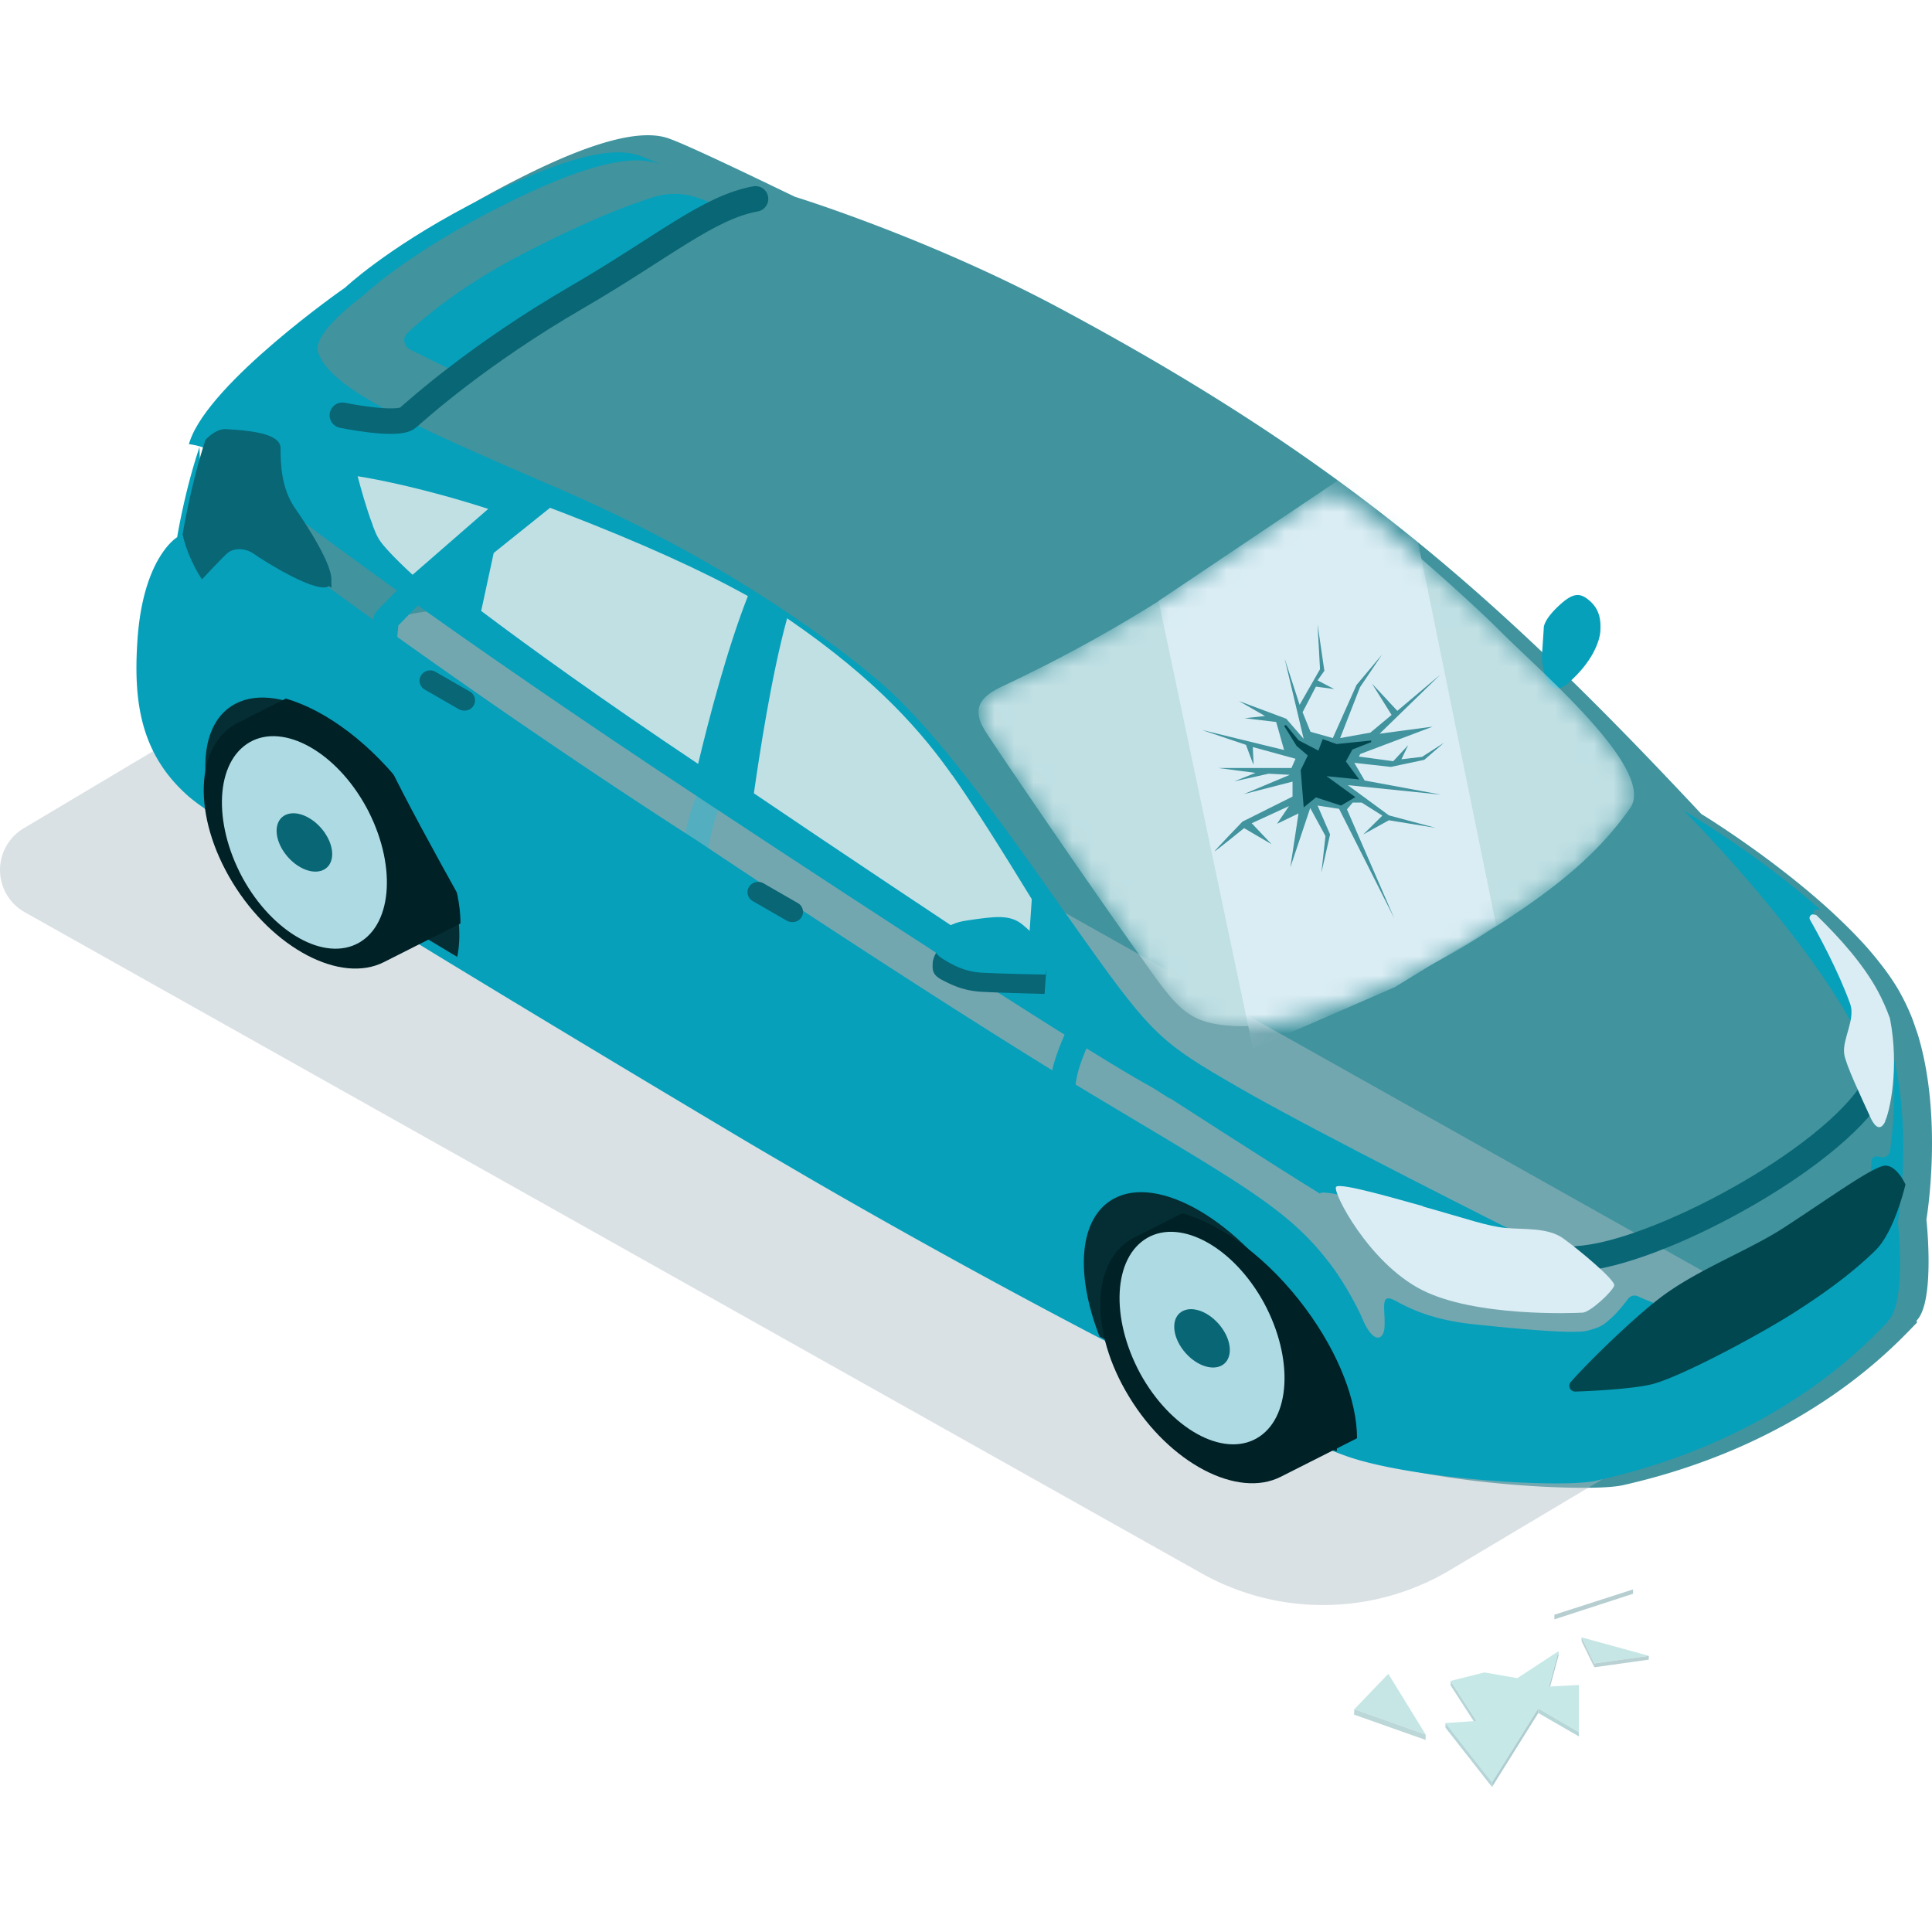
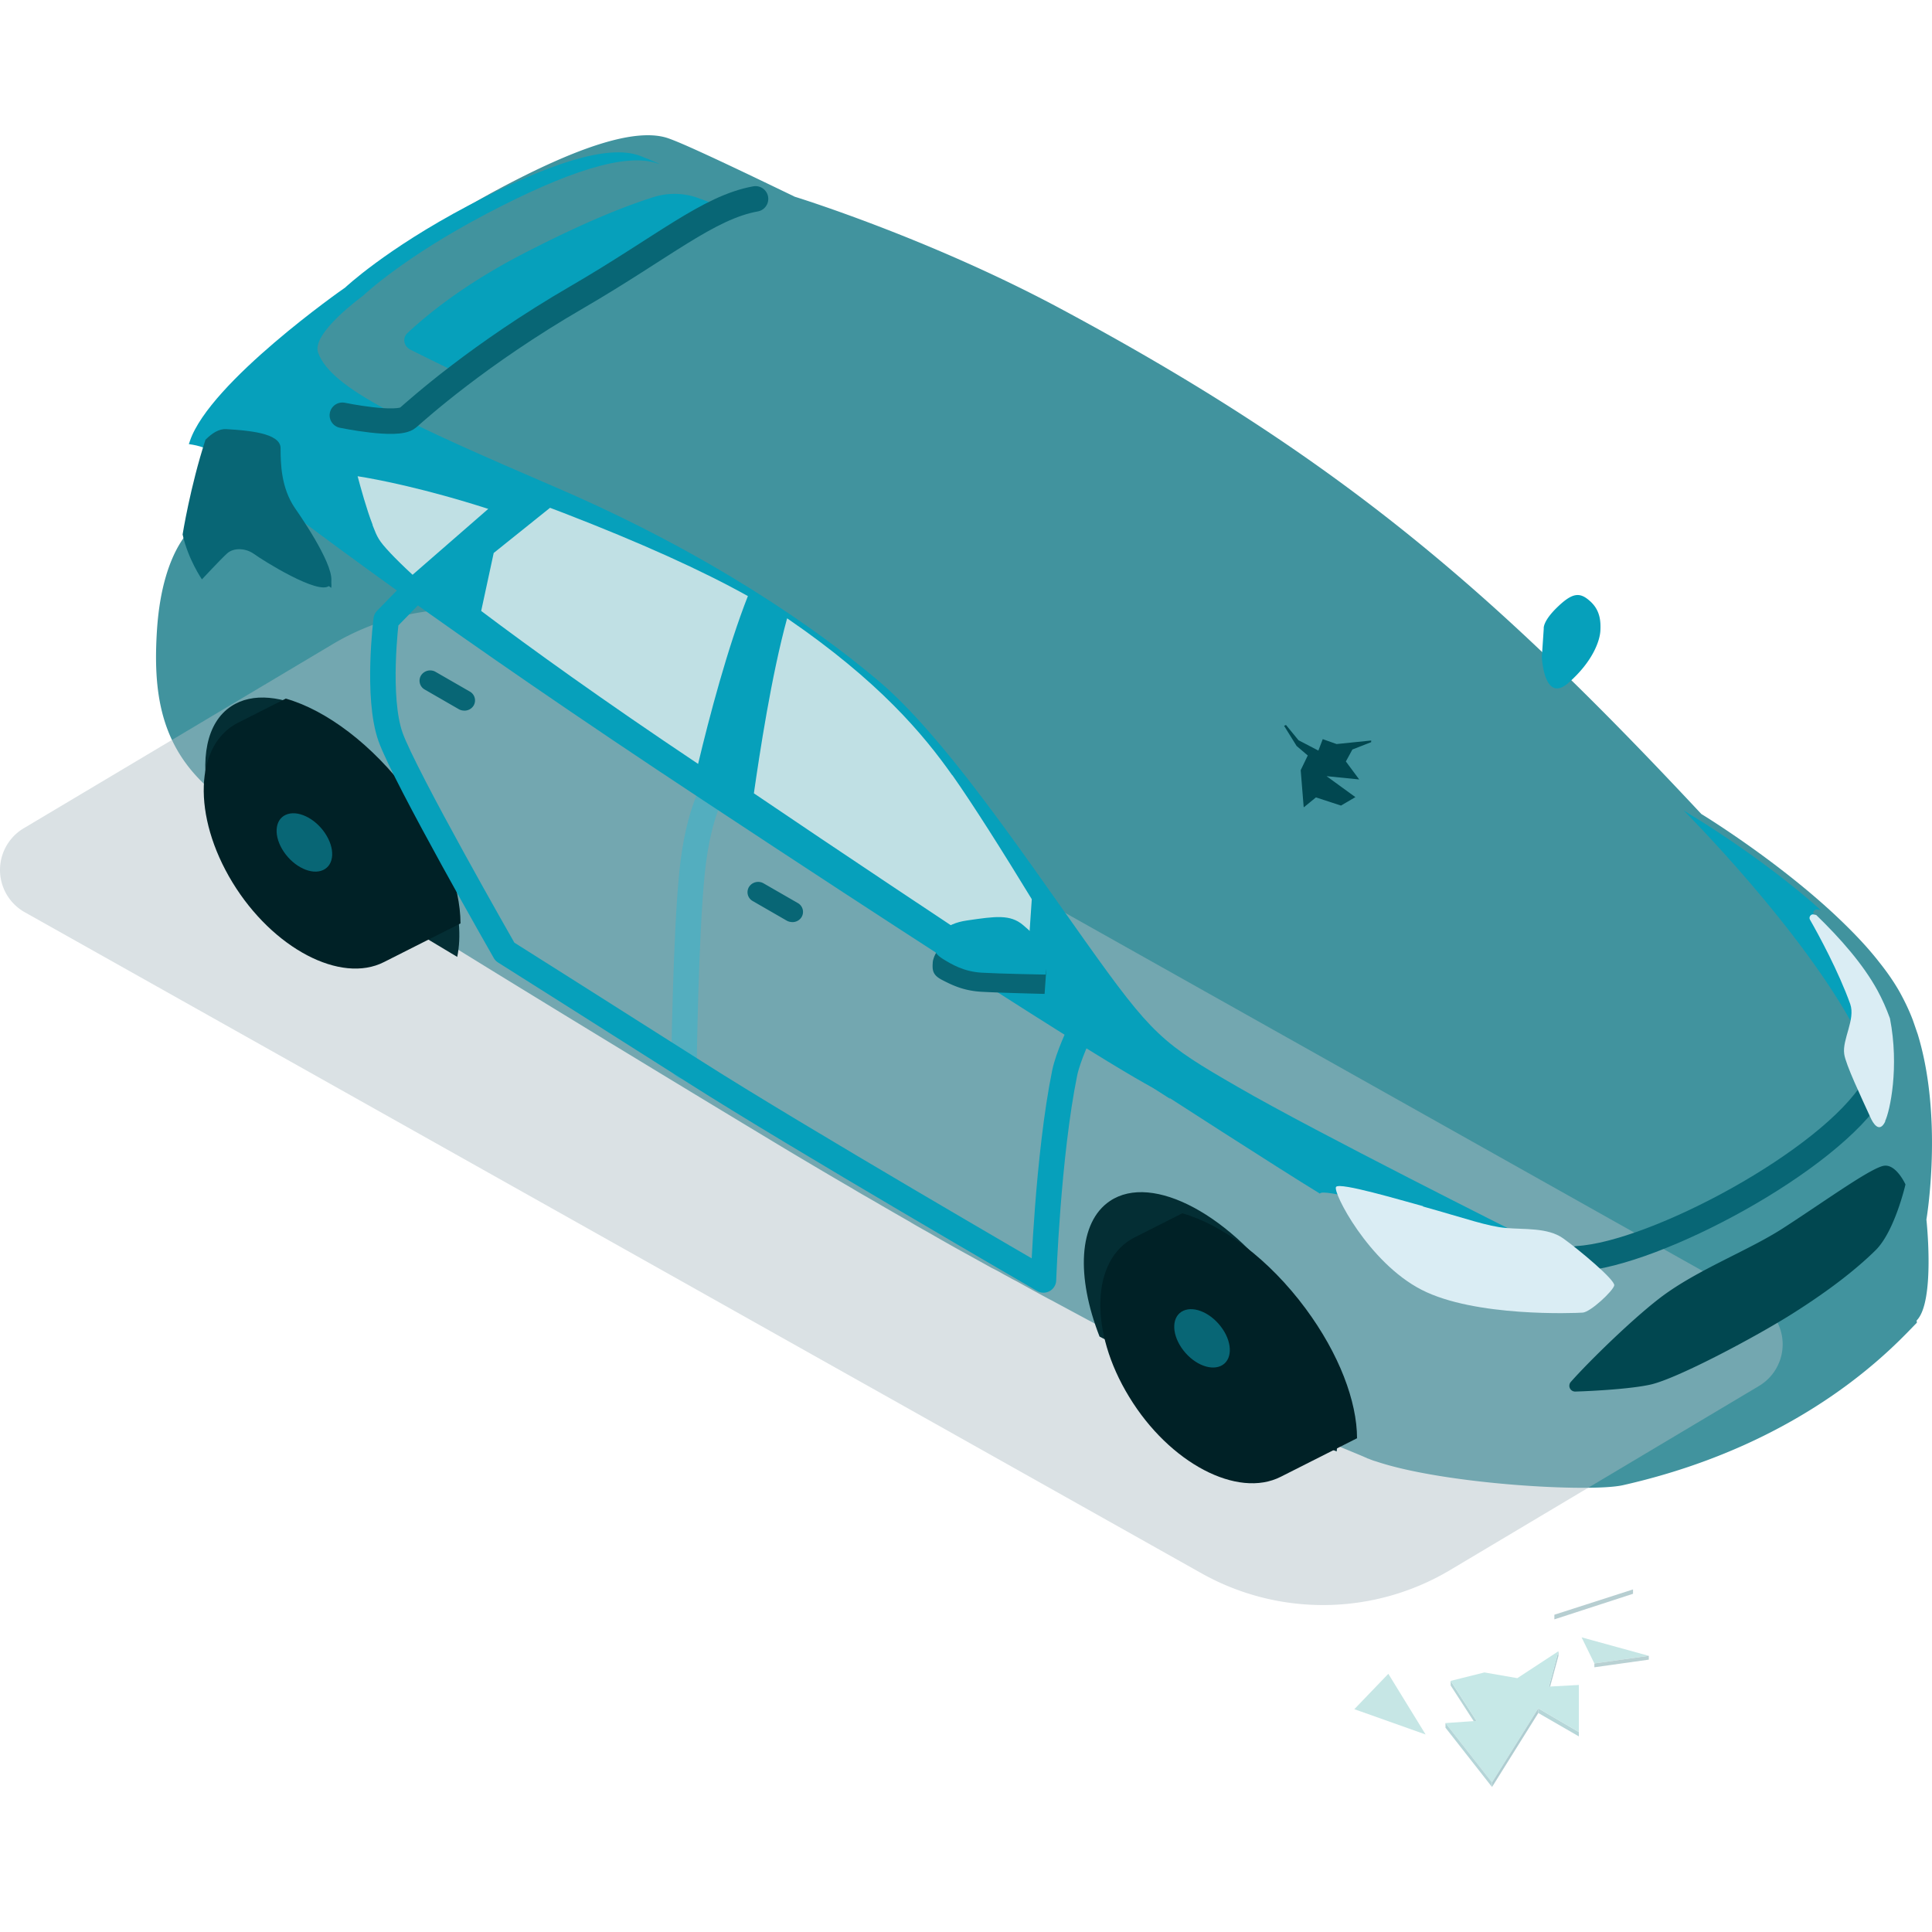
<svg xmlns="http://www.w3.org/2000/svg" width="100" height="100" viewBox="0 0 100 100" fill="none">
  <path fill-rule="evenodd" clip-rule="evenodd" d="M99.218 68.463c-.972.972-5.55 6.226-15.214 8.41-1.705.38-9.228-.042-12.764-1.226-.042-.014-.098-.028-.14-.042-.085-.028-.184-.07-.297-.113-.028 0-.056-.028-.098-.042-.07-.028-.127-.056-.197-.085-.296-.126-.648-.267-1.015-.422-.07-.028-.126-.056-.197-.085-1.465-.648-3.437-1.592-5.734-2.747-.126-.056-.253-.127-.38-.197-.93-.465-1.902-.958-2.902-1.493-.183-.099-.352-.184-.535-.282-.184-.099-.367-.183-.55-.282l-.55-.296c-.056-.028-.126-.056-.182-.098a366.065 366.065 0 0 1-2.959-1.578l-1.099-.592-.084-.042a94.005 94.005 0 0 1-1.113-.606c-.282-.155-.55-.31-.831-.45-.141-.085-.282-.156-.437-.24a8.31 8.31 0 0 0-.606-.324l-1.14-.634a84.885 84.885 0 0 1-1.93-1.085c-.367-.211-.733-.408-1.086-.62-.014 0-.028-.014-.042-.028-.592-.338-1.183-.676-1.76-1.014-.41-.24-.818-.465-1.212-.705-.38-.225-.775-.45-1.156-.676-1.169-.69-2.31-1.366-3.423-2.042 0 0-7.931-4.776-15.497-9.44-5.367-3.31-10.551-6.564-12.566-8.03a9.643 9.643 0 0 1-.69-.535c-2.55-2.24-2.916-5.029-2.705-8.241.296-4.395 2.071-5.466 2.071-5.466s.394-2.409 1.155-4.762v-.028c.014-.056.043-.113.056-.183 1.043-3.071 7.904-7.96 8.016-8.044 0 0 2.085-2.015 6.354-4.297 4.085-2.183 7.199-3.254 8.875-2.62.268.098.606.24.986.408 1.874.832 4.875 2.297 5.41 2.55l.085.043s6.917 2.127 13.75 5.79c14.425 7.734 22.328 14.552 33.176 26.16 0 0 3.733 2.269 6.847 5.157.859.803 1.69 1.648 2.366 2.521.395.493.747 1 1.029 1.494.267.479.507.972.704 1.493.085.24.17.493.254.733 1.338 4.38.45 9.593.45 9.593s.465 4.255-.507 5.227" fill="#41939E" />
  <path d="M37.091 40.597s-.93 1.226-1.267 4.536c-.339 3.31-.423 10.073-.423 10.073" stroke="#06A0BB" stroke-width="1.32" stroke-linecap="round" stroke-linejoin="round" />
  <path fill-rule="evenodd" clip-rule="evenodd" d="M90.963 67.378 30.076 33.173a12.85 12.85 0 0 0-12.834.155L1.238 42.865a2.51 2.51 0 0 0 .07 4.367l60.888 34.205a12.85 12.85 0 0 0 12.834-.155l16.003-9.537a2.51 2.51 0 0 0-.07-4.367Z" fill="#AEBEC5" fill-opacity=".46" />
  <path fill-rule="evenodd" clip-rule="evenodd" d="m79.805 34.018.099-1.48s-.07-.365.704-1.112c.775-.747 1.156-.789 1.677-.324.535.465.577 1.042.55 1.55-.029.507-.381 1.577-1.649 2.69s-1.38-1.324-1.38-1.324ZM38.078 10.999s-.761-.324-1.973-.761a3.595 3.595 0 0 0-2.211-.056c-1.536.479-3.663 1.324-6.776 2.93-3.058 1.578-4.973 3.141-6.03 4.127-.268.254-.197.677.155.86 1.042.521 1.944.958 1.944.958a59.415 59.415 0 0 1 6.48-3.959c3.395-1.803 6.17-3.296 8.41-4.113" fill="#06A0BB" />
  <path fill-rule="evenodd" clip-rule="evenodd" d="M78.791 63.968c-.507-.042-1.014-.042-1.465-.084-.972-.084-2.07-.479-4.395-1.113-1.17-.324-4.41-1.254-4.607-1v.014c-2.127-1.296-8.495-5.41-8.495-5.41s-1.705-.605-23.428-14.947c-13.256-8.748-20.892-14.454-25.26-17.92-.365-.295-.83-.45-1.366-.52.014-.057.043-.113.057-.17 1.042-3.043 7.917-7.86 8.03-7.931 0 0 2.099-1.987 6.367-4.24 4.1-2.156 7.227-3.213 8.904-2.579.267.099.606.24.986.409h-.042c-1.677-.62-4.804.437-8.904 2.592-4.268 2.24-6.311 4.17-6.367 4.226-.07.057-2.705 1.959-2.339 2.959.662 1.86 4.522 3.62 12.37 7.001 7.846 3.382 13.425 7.27 16.637 9.989 3.31 2.803 7.17 8.495 10.678 13.44 3.508 4.93 3.987 5.31 7.946 7.593 3.958 2.296 14.707 7.677 14.707 7.677" fill="#06A0BB" />
-   <path fill-rule="evenodd" clip-rule="evenodd" d="M97.711 68.42c-.972.958-5.508 6.1-15.13 8.227-1.69.38-9.171-.056-12.693-1.211-.634-.212-1.325-.507-1.944-.76-1.874-.818-4.255-1.973-6.072-2.889-5.325-2.648-12.651-6.55-20.061-10.847-1.155-.677-2.297-1.339-3.41-2 0 0-7.889-4.692-15.411-9.27-5.34-3.255-10.496-6.453-12.496-7.89a9.428 9.428 0 0 1-.69-.521c-2.536-2.198-2.903-4.93-2.691-8.1.281-4.311 2.057-5.354 2.057-5.354s.38-2.366 1.155-4.663v-.028l.042 1.592s0 .775 1.268 1.704c1.254.944 11.693 8.904 24.47 17.117 0 0 12.426 8.326 20.385 13.102 7.96 4.776 10.27 5.987 12.454 8.917.535.719 1.225 1.902 1.564 2.691.591 1.395 1.127 1.113 1.155.437.042-1.029-.268-1.803.606-1.325.873.48 2.028.987 4.043 1.198 2 .211 5.17.521 5.874.324.69-.197.775-.254 1.24-.676.296-.268.634-.69.845-.972a.416.416 0 0 1 .507-.127c.325.155.902.394 1.705.634 1.296.394 9.918-5.368 9.918-5.368s.338-.732.394-1.253c.028-.324.057-.719.07-1 0-.156.156-.282.31-.254l.226.042a.378.378 0 0 0 .423-.31c.14-.944.422-3.564-.057-5.762 1.339 4.297.465 9.41.465 9.41s.465 4.185-.507 5.129" fill="#06A0BB" />
  <path fill-rule="evenodd" clip-rule="evenodd" d="M96.204 51.839c-.676-1.733-1.846-3.705-2.325-4.494-.084-.14.042-.296.197-.268l.17.029c-3.227-2.889-7.044-5.114-7.1-5.157.098.099 6.141 6.157 8.917 11.397.155-.52.31-1.042.14-1.507Z" fill="#06A0BB" />
  <path fill-rule="evenodd" clip-rule="evenodd" d="M17.045 30.313c-.536.521-3.466-1.324-3.889-1.634-.422-.31-1.056-.352-1.408-.028-.352.324-1.296 1.338-1.296 1.338s-.719-1.043-1-2.325c0 0 .394-2.479 1.183-4.902.324-.324.69-.578 1.085-.55 1.07.07 2.803.184 2.803.987 0 .803.028 2.042.733 3.085.718 1.028 2.324 3.508 1.789 4.029Z" fill="#086675" />
  <path fill-rule="evenodd" clip-rule="evenodd" d="M23.666 49.529C18.2 46.26 12.917 43.034 10.86 41.583c-.521-2.268-.183-4.184 1.113-5.03 2.198-1.45 6.325.733 9.213 4.847 2.043 2.916 2.917 6.044 2.48 8.129Zm45.517 25.597c-2.324-.916-6.903-3.142-12.27-5.945-1.212-3.1-1.099-5.917.535-7.016 2.198-1.479 6.326.733 9.214 4.96 1.944 2.845 2.831 5.888 2.521 8.015" fill="#042E34" />
  <path fill-rule="evenodd" clip-rule="evenodd" d="M21.172 41.09c-1.887-2.55-4.296-4.339-6.381-4.93l-2.48 1.253c-2.24 1.141-2.366 4.832-.281 8.256 2.085 3.423 5.606 5.268 7.846 4.127l3.959-2c0-1.916-.93-4.382-2.663-6.72M70.24 74.45c0-1.916-.93-4.381-2.663-6.72-1.887-2.55-4.296-4.339-6.381-4.93l-2.48 1.253c-2.24 1.141-2.367 4.832-.267 8.255 2.084 3.424 5.606 5.27 7.846 4.128l3.96-2-.015.014Z" fill="#002126" />
  <path fill-rule="evenodd" clip-rule="evenodd" d="M92.287 63.574c2.184-1.409 4.677-3.226 5.283-3.24.606-.028 1.057.972 1.057.972s-.55 2.409-1.536 3.395c-1 .986-2.38 2.07-4.297 3.283-1.916 1.211-5.945 3.352-7.34 3.676-.971.226-2.972.339-3.916.367a.3.3 0 0 1-.225-.508c.93-1.056 3.423-3.493 4.874-4.536 1.888-1.352 4.353-2.282 6.1-3.409Z" fill="#014750" />
  <path fill-rule="evenodd" clip-rule="evenodd" d="M16.1 17.76s.015-.098.029-.154c-1.043.817-2.212 1.747-2.916 2.437-.803.789-.113 1 1.028 1.099 1.141.098 3.466.493 3.466.493s-.493-.817-1.127-1.874c-.634-1.042-.536-1.535-.493-2.014" fill="#06A0BB" />
-   <path fill-rule="evenodd" clip-rule="evenodd" d="M65.422 67.434c-1.564-2.86-4.268-4.367-6.03-3.367-1.775 1.015-1.93 4.142-.38 7.016 1.564 2.86 4.269 4.367 6.03 3.367 1.775-1.014 1.93-4.142.38-7.016ZM18.96 41.78c-1.563-2.86-4.268-4.367-6.029-3.367-1.775 1.015-1.93 4.142-.38 7.016 1.563 2.86 4.268 4.367 6.03 3.367 1.774-1.014 1.93-4.142.38-7.016Z" fill="#ADDAE3" />
  <path d="M81.665 65.152c4.03-.24 13.06-5.086 15.328-8.805" stroke="#086675" stroke-width="1.32" stroke-linecap="round" stroke-linejoin="round" />
  <path fill-rule="evenodd" clip-rule="evenodd" d="M73.65 62.447c2.267.634 3.338 1.028 4.296 1.113.944.084 2.17-.028 2.959.535.774.55 2.704 2.156 2.648 2.438-.056.281-1.226 1.38-1.634 1.408-.409.028-5.579.24-8.34-1.183-2.747-1.409-4.62-5.072-4.424-5.325.198-.254 3.353.69 4.508 1m23.921-4.395c-.31.662-.648.084-.775-.212-.45-.986-1.281-2.733-1.352-3.268-.113-.76.592-1.79.31-2.592-.606-1.69-1.648-3.607-2.085-4.367-.07-.127.042-.296.183-.268l.141.028c1.268 1.226 2.437 2.564 3.17 3.902.253.465.465.944.648 1.451.493 2.522 0 4.804-.254 5.326" fill="#DAEDF4" />
  <path fill-rule="evenodd" clip-rule="evenodd" d="M63.28 68.787c-.535-.79-1.436-1.212-2.028-.944-.592.267-.634 1.127-.099 1.916.536.789 1.438 1.211 2.03.944.59-.268.633-1.127.098-1.916ZM16.82 43.119c-.536-.79-1.438-1.212-2.03-.944-.591.268-.633 1.127-.098 1.916.535.789 1.437 1.211 2.029.944.591-.268.634-1.127.098-1.916Z" fill="#086675" />
  <path d="m22.215 29.792-2.226 2.282s-.507 4.015.226 6.072c.732 2.056 5.916 11.115 5.916 11.115s4.579 2.888 9.834 6.227C41.219 58.84 54.01 66.25 54.01 66.25s.225-6.438 1.099-10.721c.183-.873.789-2.127.789-2.127" stroke="#06A0BB" stroke-width="1.32" stroke-linecap="round" stroke-linejoin="round" />
  <path fill-rule="evenodd" clip-rule="evenodd" d="M40.98 47.725a.574.574 0 0 1-.254-.07l-1.76-1.014a.524.524 0 0 1-.198-.733.561.561 0 0 1 .76-.183l1.762 1.014a.524.524 0 0 1 .197.733.55.55 0 0 1-.521.253M24.004 36.78a.573.573 0 0 1-.254-.071l-1.76-1.015a.523.523 0 0 1-.198-.732.561.561 0 0 1 .76-.183l1.762 1.014a.524.524 0 0 1 .197.733.55.55 0 0 1-.521.253" fill="#086675" />
  <path fill-rule="evenodd" clip-rule="evenodd" d="M39.965 31.665c6.072 3.762 8.749 6.917 10.411 9.185 3.226 4.396 10.2 16.032 10.2 16.032s-14.623-9.298-23.26-14.989c-8.635-5.691-13.693-9.594-15.806-11.298a21.878 21.878 0 0 1-1.916-1.72c-.746-.774-.83-.985-1.127-1.704-.45-1.127-.93-2.93-.93-2.93s-.14-.662.423-.634c.564.028 5.424.803 11.468 3.128 6.043 2.338 8.988 3.958 10.523 4.916" fill="#06A0BB" />
  <path fill-rule="evenodd" clip-rule="evenodd" d="M19.285 27.186c.253.648.31.788.93 1.45.253.268.662.677 1.14 1.114l3.917-3.41c-3.24-1.042-5.748-1.535-6.762-1.69.155.577.465 1.719.775 2.507v.043-.014Zm19.441 3.676c-2.367-1.324-5.579-2.775-9.552-4.31-.24-.085-.465-.184-.704-.268l-2.916 2.338-.648 3.001c2.564 1.93 6.255 4.593 11.228 7.917.577-2.423 1.521-6.001 2.578-8.692m10.579 9.284c-1.479-2.099-3.775-4.86-8.55-8.128-.818 2.986-1.424 7.001-1.72 9.058 4.34 2.944 9.834 6.593 14.116 9.439l.268-3.959c-1.521-2.493-3.043-4.902-4.114-6.424" fill="#C0E0E4" />
  <path fill-rule="evenodd" clip-rule="evenodd" d="m54.138 50.444-.07 1s-2.367-.056-3.297-.112c-.93-.056-1.536-.367-2-.606-.466-.24-.522-.465-.494-.873a.7.7 0 0 1 .042-.226c.113-.408.508-.93 1.72-1.056 1.45-.155 2.211-.24 2.873.24.662.478 1.282.9 1.226 1.647" fill="#086675" />
  <path fill-rule="evenodd" clip-rule="evenodd" d="m54.166 49.867-.042.577s-2.381-.042-3.311-.098c-.93-.057-1.536-.423-2-.705-.339-.211-.466-.408-.494-.69.127-.493.522-1.141 1.747-1.31 1.451-.212 2.226-.324 2.888.24.648.563 1.268 1.07 1.212 1.986Z" fill="#06A0BB" />
  <path d="M39.106 10.294c-2.437.437-4.804 2.508-9.242 5.086-5.1 2.958-8.213 5.776-8.748 6.24-.535.466-3.395-.126-3.395-.126" stroke="#086675" stroke-width="1.32" stroke-linecap="round" stroke-linejoin="round" />
  <path fill-rule="evenodd" clip-rule="evenodd" d="M10.283 22.579s0 .042-.028.07c0 0 .014 0 .028-.014v-.056Z" fill="#2D93B3" />
  <path fill-rule="evenodd" clip-rule="evenodd" d="m10.747 23.142.043 1.634s0 .803 1.282 1.776c.479.366 2.296 1.789 5.071 3.874.155-.761-1.211-2.874-1.845-3.804a3.302 3.302 0 0 1-.38-.733c-1.057-.817-1.973-1.563-2.79-2.226-.366-.295-.831-.464-1.353-.535" fill="#086675" />
  <mask id="a" style="mask-type:alpha" maskUnits="userSpaceOnUse" x="50" y="25" width="35" height="29">
-     <path fill-rule="evenodd" clip-rule="evenodd" d="M68.056 25.777s.662-.719 2.043.281c1.38 1 5.536 4.593 7.636 6.692 2.099 2.1 8.016 7.129 6.635 9.087-1.254 1.76-2.973 3.648-7.326 6.353 0 0-7.96 5.311-13.383 4.903-2.41-.183-2.832-1.057-5.156-4.325-2.325-3.268-6.593-9.51-7.467-10.862-.873-1.338-.155-1.916.93-2.423a75.506 75.506 0 0 0 8.467-4.663 250.858 250.858 0 0 0 7.635-5.043h-.014Z" fill="#C0E0E4" />
-   </mask>
+     </mask>
  <g mask="url(#a)" fill-rule="evenodd" clip-rule="evenodd">
    <path d="M68.056 25.777s.662-.719 2.043.281c1.38 1 5.536 4.593 7.636 6.692 2.099 2.1 8.016 7.129 6.635 9.087-1.254 1.76-2.973 3.648-7.326 6.353 0 0-7.96 5.311-13.383 4.903-2.41-.183-2.832-1.057-5.156-4.325-2.325-3.268-6.593-9.51-7.467-10.862-.873-1.338-.155-1.916.93-2.423a75.506 75.506 0 0 0 8.467-4.663 250.858 250.858 0 0 0 7.635-5.043h-.014Z" fill="#C0E0E4" />
    <path d="M64.858 54.29 59.97 31.102l12.355-8.298 5.114 25.076-5.24 3.212-7.34 3.198Z" fill="#DAEDF4" />
  </g>
  <path fill-rule="evenodd" clip-rule="evenodd" d="m70.423 39.02 3.733-1.41-2.747.367 3.142-3.057-2.226 1.873-1.31-1.408 1.014 1.62-1.099.915-1.564.282 1.029-2.634 1.141-1.69-1.324 1.577-1.226 2.747-1.155-.324-.409-1.014.69-1.325.945.127-.86-.45.352-.494-.352-2.409.127 2.325-1.057 1.845-.774-2.395.986 4.156-.902-1.042-2.451-.916 1.352.775-1.056.113 1.634.197.408 1.45-4.268-1.042 2.296.775s.395 1.085.395 1.014c0-.07-.043-.901-.043-.901l2.212.606-.211.479h-3.79l1.93.253-1.099.437 1.775-.395 1.1.057-2.382 1 2.522-.648v.775l-2.592 1.296s-1.48 1.535-1.437 1.535c.042 0 1.522-1.197 1.522-1.197l1.422.831-1.028-1.084 1.93-.888-.62.916 1.113-.536-.423 2.79 1.029-3.071.789 1.45-.212 1.902.451-1.986-.648-1.493 1.113.169s2.874 5.691 2.86 5.677l-2.451-5.649.296-.352h.464l1.071.676-.986.972 1.324-.733 2.423.395-2.423-.648-2.127-1.564 4.832.493-3.959-.732-.535-.916 1.888.211 1.733-.366 1.028-.888-1.141.733-1.07.127.351-.733-.774.832-1.776-.24.057-.113.028-.028Z" fill="#41939E" />
  <path fill-rule="evenodd" clip-rule="evenodd" d="m67.493 41.78.62-.507 1.296.423.746-.437-1.493-1.085 1.69.17-.69-.93.338-.62.972-.38v-.085l-1.789.183-.718-.254-.226.592-1.028-.535-.648-.79-.099.043.648 1.043.578.493-.366.76.155 1.916h.014Z" fill="#014750" />
  <path d="M84.525 82.268v.226l-4.071 1.324v-.24l4.071-1.31Z" fill="#B7CED1" />
  <path d="m71.86 86.636 1.93 3.141-3.69-1.31 1.76-1.831Z" fill="#C6E6E5" />
-   <path d="M73.79 89.777v.282l-3.705-1.31.014-.282 3.691 1.31Z" fill="#BCD7D8" />
  <path d="m85.342 85.706-2.818.394-.662-1.352 3.48.958Z" fill="#C6E6E5" />
  <path d="M85.342 85.706v.197l-2.818.395V86.1l2.818-.394Z" fill="#B9D1D3" />
-   <path d="M82.524 86.1v.198l-.662-1.353v-.197l.662 1.352Z" fill="#B9D2D4" />
  <path d="M80.665 85.466v.24l-.493 1.817v-.225l.493-1.832Z" fill="#AFCDD1" />
  <path d="M76.424 89.073v.24l-1.338-2.072v-.239l1.338 2.07Z" fill="#B5D5D7" />
  <path d="M81.721 89.65v.226l-2.099-1.212v-.24l2.1 1.226Z" fill="#B6D6D8" />
  <path d="m80.665 85.466-.493 1.832 1.55-.085v2.438l-2.1-1.226-2.395 3.832-2.409-3.071 1.606-.113-1.338-2.071 1.747-.437 1.704.296 2.128-1.395Z" fill="#C6E8E7" />
  <path d="M79.622 88.425v.24l-2.395 3.831v-.24l2.395-3.831Z" fill="#AFCDD1" />
  <path d="M77.227 92.257v.24l-2.409-3.072v-.24l2.41 3.072Z" fill="#B5D5D8" />
</svg>